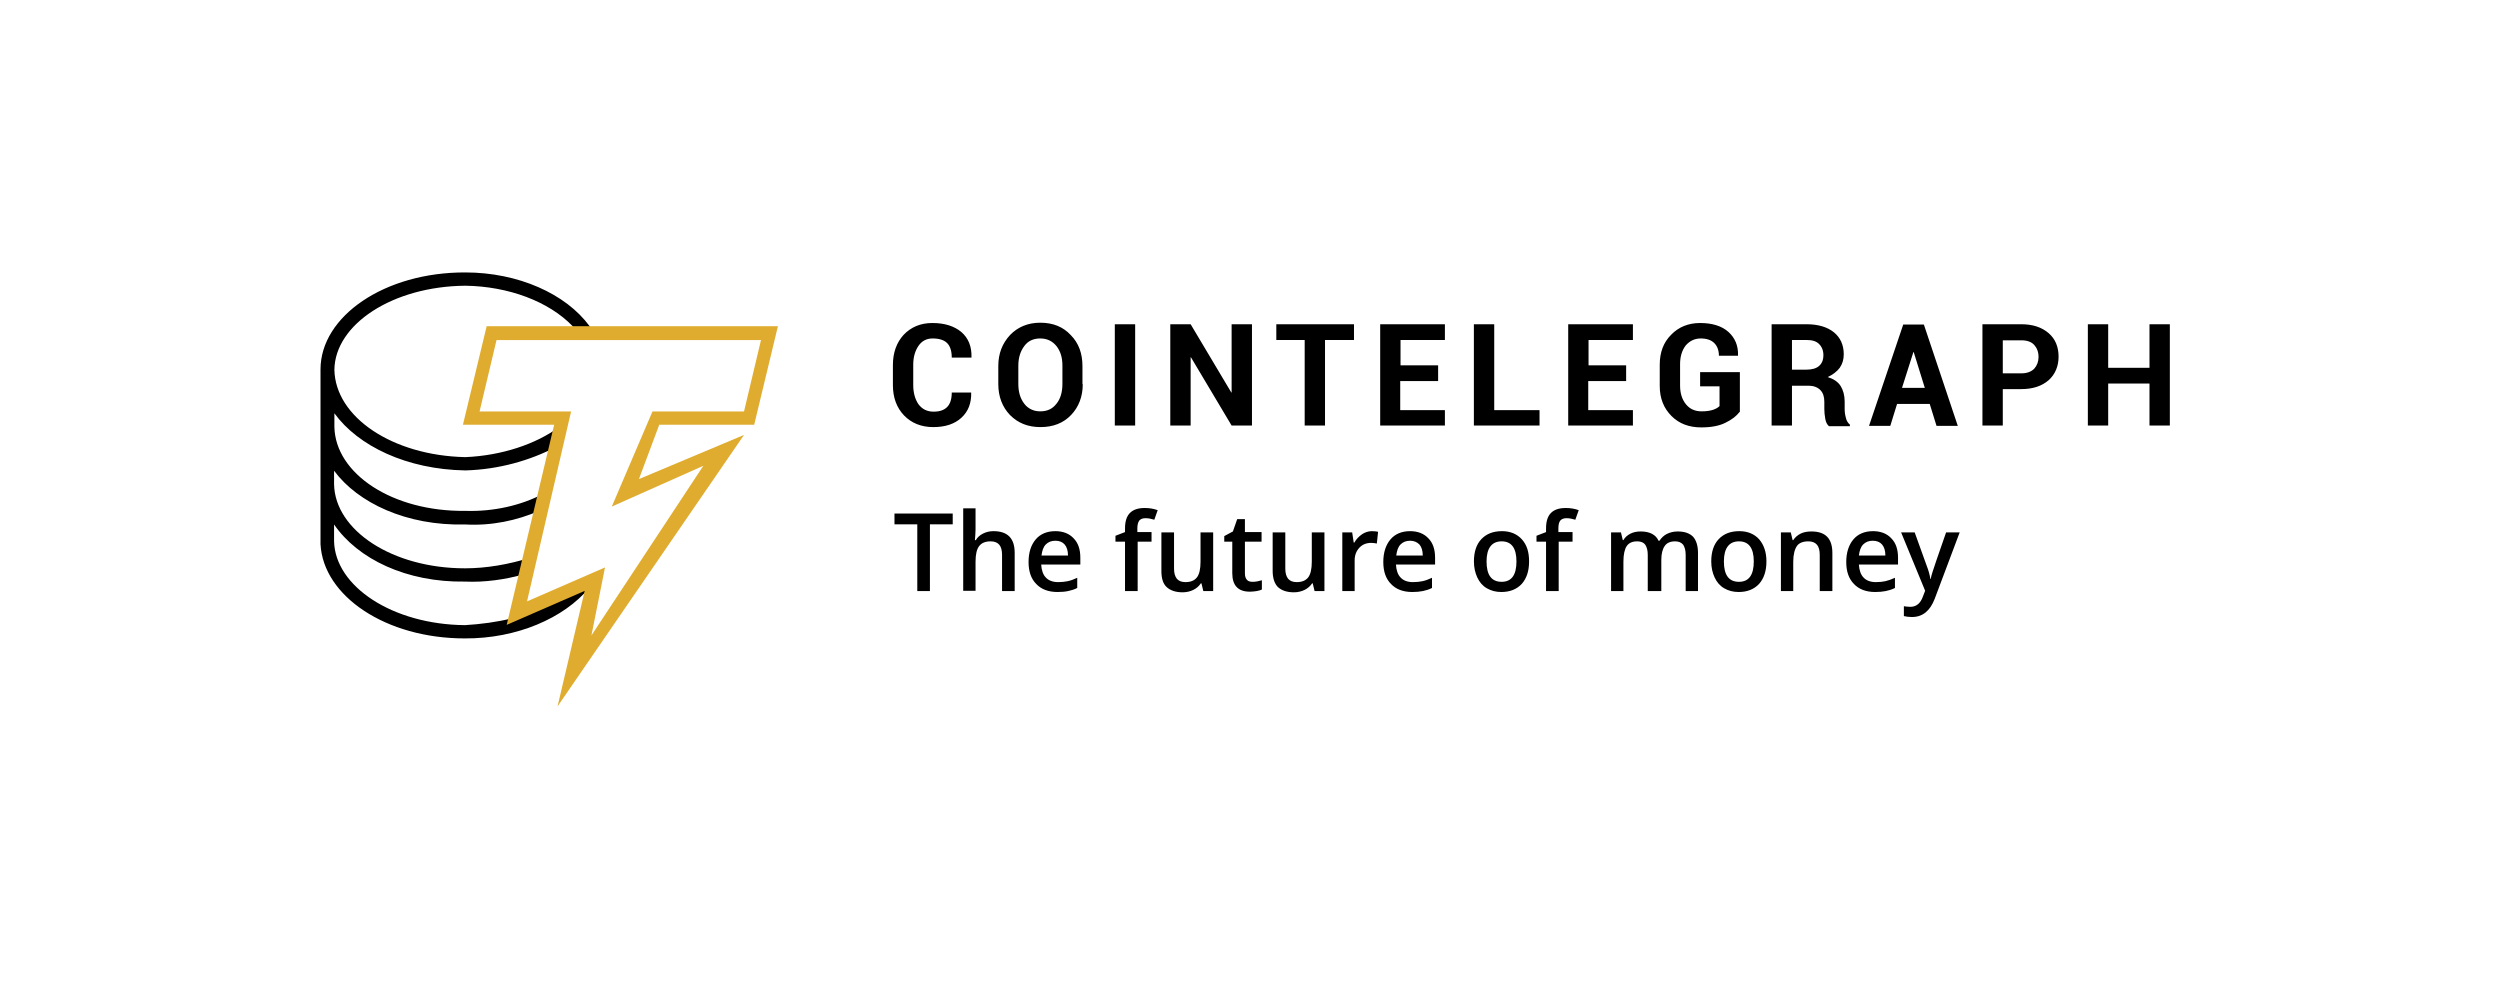
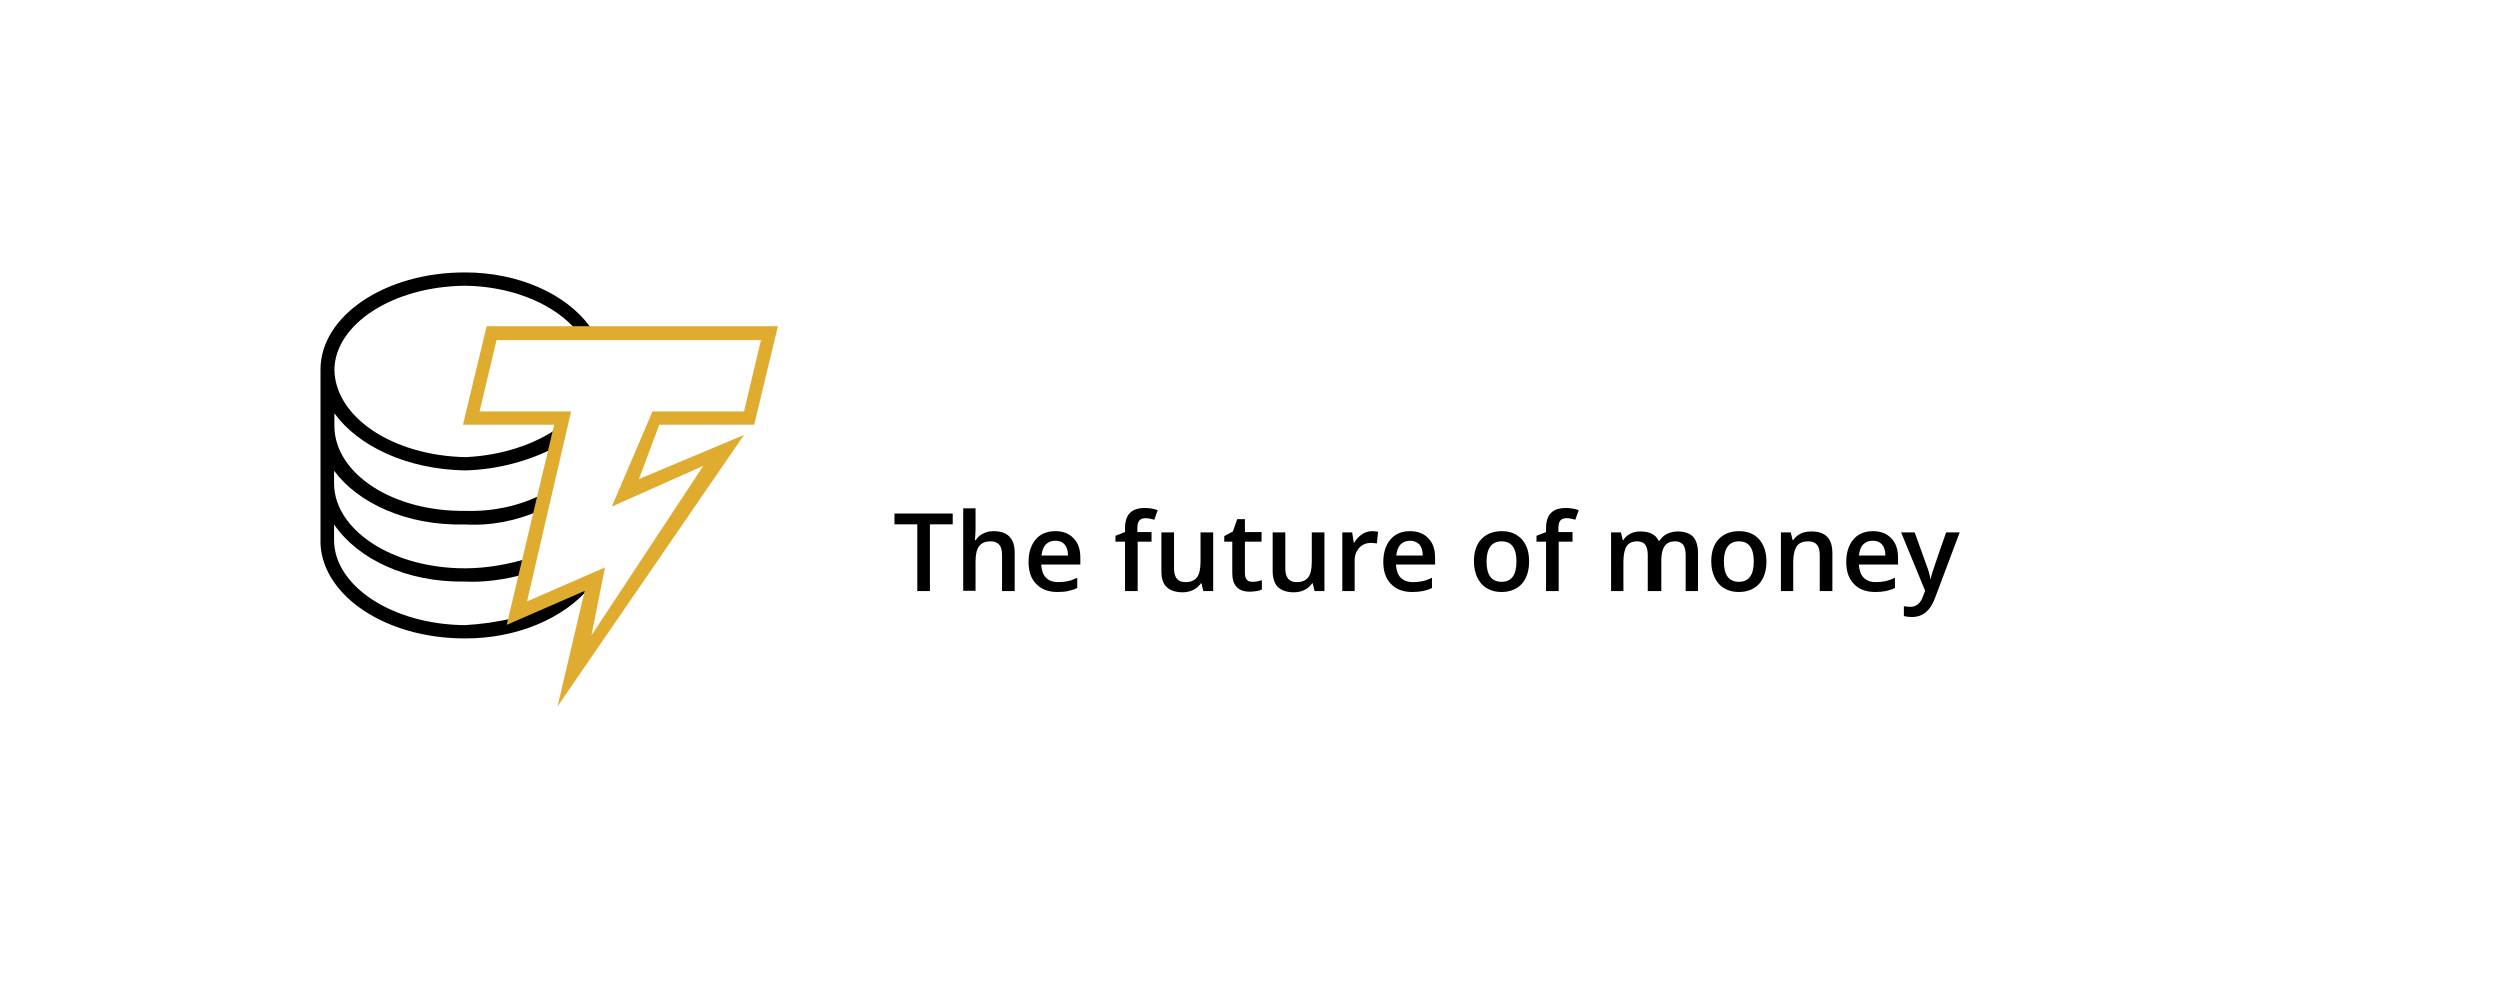
<svg xmlns="http://www.w3.org/2000/svg" width="156" height="62" viewBox="0 0 156 62" fill="none">
  <path d="M36.752 36.696L31.944 38.797L31.944 38.585C31.02 38.816 29.982 38.951 29.02 39.009C24.481 38.97 20.904 36.581 20.846 33.767L20.846 32.726C22.327 34.885 25.366 36.349 29.02 36.291C30.251 36.349 31.52 36.157 32.578 35.867L33.001 34.827C31.751 35.212 30.366 35.463 29.02 35.463C24.481 35.463 20.904 33.092 20.846 30.221L20.846 29.373C22.327 31.377 25.366 32.822 29.02 32.726C30.674 32.822 32.27 32.476 33.636 31.878L33.847 30.837C32.52 31.531 30.809 31.936 29.039 31.878C24.5 31.936 20.923 29.566 20.866 26.636L20.866 25.788C22.346 27.831 25.385 29.296 29.039 29.354C31.116 29.296 33.078 28.737 34.694 27.889L34.905 26.636C33.444 27.715 31.309 28.428 29.039 28.525C24.5 28.428 20.923 26.039 20.866 23.071C20.904 20.238 24.5 17.867 29.039 17.829C31.732 17.867 34.251 18.812 35.732 20.353L35.886 20.604L36.944 20.604L36.79 20.353C35.309 18.33 32.328 17 29.039 17C24 16.981 20 19.737 20 23.052L20 23.264L20 33.959C20.173 37.197 24.077 39.837 29.001 39.837C32.251 39.857 35.194 38.566 36.752 36.696Z" fill="black" />
  <path d="M34.791 44.079L36.484 36.871L31.618 38.991L34.58 26.503L28.887 26.503L30.368 20.355L48.542 20.355L47.062 26.503L41.138 26.503L39.869 29.895L46.427 27.139L34.791 44.079ZM37.753 35.407L36.907 39.647L43.888 29.066L38.176 31.61L40.715 25.674L46.427 25.674L47.485 21.222L30.983 21.222L29.925 25.674L35.637 25.674L32.887 37.526L37.753 35.407Z" fill="#DFAC2F" />
-   <path d="M60.602 24.492C60.621 25.167 60.41 25.687 59.986 26.073C59.563 26.458 58.986 26.651 58.236 26.651C57.486 26.651 56.871 26.4 56.409 25.919C55.948 25.437 55.717 24.801 55.717 24.03L55.717 22.777C55.717 22.006 55.948 21.37 56.39 20.889C56.852 20.407 57.448 20.156 58.179 20.156C58.948 20.156 59.544 20.349 59.986 20.715C60.429 21.1 60.64 21.621 60.621 22.295L60.621 22.315L59.39 22.315C59.39 21.91 59.294 21.602 59.102 21.409C58.909 21.216 58.602 21.12 58.198 21.12C57.813 21.12 57.525 21.274 57.313 21.582C57.102 21.891 56.986 22.276 56.986 22.758L56.986 24.03C56.986 24.512 57.102 24.916 57.313 25.225C57.544 25.533 57.852 25.687 58.255 25.687C58.64 25.687 58.909 25.591 59.102 25.398C59.294 25.205 59.39 24.897 59.39 24.492L60.602 24.492ZM67.564 23.972C67.564 24.743 67.314 25.398 66.833 25.899C66.353 26.4 65.718 26.651 64.929 26.651C64.141 26.651 63.525 26.4 63.025 25.899C62.544 25.398 62.294 24.743 62.294 23.972L62.294 22.835C62.294 22.064 62.544 21.428 63.025 20.908C63.506 20.407 64.141 20.137 64.91 20.137C65.699 20.137 66.333 20.387 66.814 20.908C67.314 21.409 67.545 22.064 67.545 22.835L67.545 23.972L67.564 23.972ZM66.295 22.816C66.295 22.315 66.179 21.929 65.929 21.602C65.679 21.293 65.352 21.12 64.91 21.12C64.487 21.12 64.141 21.274 63.91 21.602C63.679 21.91 63.544 22.315 63.544 22.816L63.544 23.953C63.544 24.454 63.66 24.858 63.91 25.186C64.141 25.494 64.487 25.668 64.91 25.668C65.352 25.668 65.679 25.514 65.929 25.186C66.179 24.878 66.295 24.454 66.295 23.953L66.295 22.816ZM70.834 26.554L69.564 26.554L69.564 20.233L70.834 20.233L70.834 26.554ZM78.123 26.554L76.853 26.554L74.315 22.295L74.296 22.295L74.296 26.554L73.026 26.554L73.026 20.233L74.296 20.233L76.834 24.492L76.853 24.492L76.853 20.233L78.123 20.233L78.123 26.554ZM84.489 21.216L82.681 21.216L82.681 26.554L81.412 26.554L81.412 21.216L79.642 21.216L79.642 20.233L84.489 20.233L84.489 21.216ZM89.72 23.779L87.374 23.779L87.374 25.591L90.162 25.591L90.162 26.554L86.124 26.554L86.124 20.233L90.162 20.233L90.162 21.216L87.393 21.216L87.393 22.796L89.739 22.796L89.739 23.779L89.72 23.779ZM93.24 25.591L96.067 25.591L96.067 26.554L91.97 26.554L91.97 20.233L93.24 20.233L93.24 25.591ZM101.452 23.779L99.106 23.779L99.106 25.591L101.894 25.591L101.894 26.554L97.856 26.554L97.856 20.233L101.894 20.233L101.894 21.216L99.125 21.216L99.125 22.796L101.471 22.796L101.471 23.779L101.452 23.779ZM108.549 25.706C108.357 25.957 108.068 26.188 107.664 26.381C107.28 26.574 106.78 26.67 106.164 26.67C105.395 26.67 104.779 26.439 104.299 25.957C103.818 25.475 103.568 24.858 103.568 24.088L103.568 22.758C103.568 21.987 103.798 21.37 104.279 20.889C104.741 20.407 105.356 20.156 106.087 20.156C106.856 20.156 107.453 20.349 107.857 20.715C108.26 21.081 108.472 21.563 108.453 22.18L108.453 22.199L107.26 22.199C107.26 21.871 107.164 21.602 106.972 21.409C106.78 21.216 106.491 21.12 106.126 21.12C105.741 21.12 105.433 21.274 105.183 21.563C104.952 21.871 104.837 22.257 104.837 22.719L104.837 24.049C104.837 24.531 104.952 24.916 105.202 25.225C105.452 25.533 105.779 25.668 106.183 25.668C106.491 25.668 106.722 25.629 106.895 25.572C107.068 25.514 107.203 25.437 107.299 25.34L107.299 24.107L106.087 24.107L106.087 23.22L108.568 23.22L108.568 25.706L108.549 25.706ZM111.819 24.03L111.819 26.554L110.549 26.554L110.549 20.233L112.742 20.233C113.453 20.233 114.03 20.407 114.434 20.734C114.838 21.062 115.05 21.524 115.05 22.103C115.05 22.43 114.973 22.7 114.8 22.951C114.626 23.182 114.376 23.375 114.049 23.529C114.415 23.644 114.684 23.818 114.857 24.088C115.011 24.338 115.107 24.666 115.107 25.051L115.107 25.514C115.107 25.687 115.127 25.88 115.184 26.073C115.223 26.265 115.319 26.4 115.434 26.497L115.434 26.593L114.126 26.593C114.011 26.497 113.934 26.343 113.896 26.131C113.857 25.919 113.838 25.706 113.838 25.514L113.838 25.07C113.838 24.762 113.761 24.512 113.588 24.338C113.415 24.165 113.165 24.068 112.857 24.068L111.819 24.068L111.819 24.03ZM111.819 23.066L112.722 23.066C113.069 23.066 113.338 22.989 113.511 22.835C113.684 22.681 113.78 22.469 113.78 22.16C113.78 21.871 113.684 21.64 113.511 21.467C113.338 21.293 113.088 21.216 112.742 21.216L111.819 21.216L111.819 23.066ZM120.415 25.205L118.377 25.205L117.954 26.574L116.627 26.574L118.761 20.253L120.05 20.253L122.166 26.574L120.839 26.574L120.415 25.205ZM118.685 24.203L120.108 24.203L119.415 21.968L119.396 21.968L118.685 24.203ZM124.974 24.261L124.974 26.554L123.704 26.554L123.704 20.233L126.128 20.233C126.858 20.233 127.416 20.426 127.839 20.792C128.262 21.158 128.455 21.659 128.455 22.257C128.455 22.854 128.243 23.355 127.839 23.721C127.416 24.088 126.858 24.28 126.128 24.28L124.974 24.28L124.974 24.261ZM124.974 23.297L126.128 23.297C126.474 23.297 126.743 23.201 126.935 23.008C127.108 22.816 127.205 22.565 127.205 22.276C127.205 21.968 127.108 21.717 126.935 21.524C126.762 21.332 126.493 21.235 126.128 21.235L124.974 21.235L124.974 23.297ZM135.398 26.554L134.128 26.554L134.128 23.933L131.551 23.933L131.551 26.554L130.282 26.554L130.282 20.233L131.551 20.233L131.551 22.951L134.128 22.951L134.128 20.233L135.398 20.233L135.398 26.554Z" fill="black" />
  <path d="M58.027 36.883L57.239 36.883L57.239 32.72L55.815 32.72L55.815 32.045L59.45 32.045L59.45 32.72L58.027 32.72L58.027 36.883ZM63.316 36.883L62.528 36.883L62.528 34.628C62.528 34.339 62.47 34.127 62.355 33.992C62.239 33.857 62.066 33.78 61.816 33.78C61.489 33.78 61.258 33.876 61.104 34.069C60.951 34.262 60.874 34.589 60.874 35.052L60.874 36.864L60.104 36.864L60.104 31.718L60.874 31.718L60.874 33.028C60.874 33.24 60.854 33.452 60.835 33.703L60.893 33.703C60.989 33.529 61.143 33.395 61.335 33.298C61.528 33.202 61.739 33.144 61.989 33.144C62.874 33.144 63.316 33.587 63.316 34.493L63.316 36.883ZM65.99 36.941C65.412 36.941 64.97 36.767 64.662 36.44C64.335 36.112 64.182 35.649 64.182 35.071C64.182 34.474 64.335 34.011 64.624 33.664C64.912 33.318 65.336 33.144 65.855 33.144C66.336 33.144 66.72 33.298 66.99 33.587C67.278 33.876 67.413 34.281 67.413 34.801L67.413 35.225L64.97 35.225C64.989 35.572 65.086 35.861 65.259 36.035C65.432 36.227 65.701 36.324 66.028 36.324C66.24 36.324 66.451 36.305 66.624 36.266C66.817 36.227 67.009 36.151 67.22 36.054L67.22 36.69C67.028 36.786 66.836 36.844 66.643 36.883C66.47 36.921 66.24 36.941 65.99 36.941ZM65.855 33.742C65.605 33.742 65.412 33.819 65.259 33.973C65.105 34.127 65.028 34.358 64.989 34.666L66.643 34.666C66.643 34.358 66.567 34.127 66.432 33.973C66.297 33.819 66.105 33.742 65.855 33.742ZM71.875 33.799L70.99 33.799L70.99 36.883L70.201 36.883L70.201 33.799L69.605 33.799L69.605 33.433L70.201 33.202L70.201 32.971C70.201 32.547 70.298 32.219 70.509 32.007C70.721 31.795 71.028 31.699 71.432 31.699C71.702 31.699 71.971 31.737 72.24 31.834L72.029 32.431C71.836 32.373 71.663 32.335 71.471 32.335C71.298 32.335 71.163 32.392 71.086 32.489C71.009 32.604 70.971 32.759 70.971 32.971L70.971 33.202L71.856 33.202L71.856 33.799L71.875 33.799ZM75.087 36.883L74.971 36.401L74.933 36.401C74.817 36.574 74.663 36.709 74.471 36.806C74.279 36.902 74.048 36.96 73.798 36.96C73.356 36.96 73.029 36.844 72.798 36.632C72.567 36.42 72.471 36.073 72.471 35.63L72.471 33.221L73.26 33.221L73.26 35.476C73.26 35.765 73.317 35.958 73.433 36.112C73.548 36.247 73.721 36.324 73.971 36.324C74.298 36.324 74.529 36.227 74.683 36.035C74.837 35.842 74.913 35.514 74.913 35.052L74.913 33.221L75.702 33.221L75.702 36.883L75.087 36.883ZM78.164 36.305C78.356 36.305 78.548 36.266 78.741 36.208L78.741 36.786C78.664 36.825 78.548 36.864 78.414 36.883C78.279 36.902 78.145 36.921 77.991 36.921C77.26 36.921 76.894 36.536 76.894 35.765L76.894 33.799L76.394 33.799L76.394 33.452L76.933 33.163L77.202 32.392L77.683 32.392L77.683 33.202L78.722 33.202L78.722 33.799L77.683 33.799L77.683 35.765C77.683 35.958 77.721 36.093 77.818 36.189C77.875 36.266 78.01 36.305 78.164 36.305ZM82.03 36.883L81.914 36.401L81.876 36.401C81.76 36.574 81.606 36.709 81.414 36.806C81.222 36.902 80.991 36.96 80.741 36.96C80.299 36.96 79.972 36.844 79.741 36.632C79.529 36.42 79.414 36.073 79.414 35.63L79.414 33.221L80.203 33.221L80.203 35.476C80.203 35.765 80.26 35.958 80.376 36.112C80.491 36.247 80.664 36.324 80.914 36.324C81.241 36.324 81.472 36.227 81.626 36.035C81.779 35.842 81.856 35.514 81.856 35.052L81.856 33.221L82.645 33.221L82.645 36.883L82.03 36.883ZM85.607 33.144C85.761 33.144 85.895 33.163 85.992 33.183L85.915 33.915C85.799 33.896 85.684 33.876 85.568 33.876C85.261 33.876 85.011 33.973 84.818 34.185C84.626 34.397 84.53 34.647 84.53 34.975L84.53 36.883L83.76 36.883L83.76 33.221L84.376 33.221L84.472 33.857L84.511 33.857C84.626 33.645 84.799 33.472 84.991 33.337C85.165 33.221 85.376 33.144 85.607 33.144ZM88.126 36.941C87.549 36.941 87.107 36.767 86.799 36.44C86.472 36.112 86.318 35.649 86.318 35.071C86.318 34.474 86.472 34.011 86.761 33.664C87.049 33.318 87.472 33.144 87.992 33.144C88.472 33.144 88.857 33.298 89.126 33.587C89.415 33.876 89.549 34.281 89.549 34.801L89.549 35.225L87.107 35.225C87.126 35.572 87.222 35.861 87.395 36.035C87.569 36.227 87.838 36.324 88.165 36.324C88.376 36.324 88.588 36.305 88.761 36.266C88.953 36.227 89.146 36.151 89.357 36.054L89.357 36.69C89.165 36.786 88.973 36.844 88.78 36.883C88.588 36.921 88.376 36.941 88.126 36.941ZM87.992 33.742C87.742 33.742 87.549 33.819 87.395 33.973C87.242 34.127 87.165 34.358 87.126 34.666L88.78 34.666C88.78 34.358 88.703 34.127 88.569 33.973C88.415 33.819 88.222 33.742 87.992 33.742ZM95.415 35.033C95.415 35.63 95.262 36.093 94.954 36.44C94.646 36.767 94.223 36.941 93.685 36.941C93.338 36.941 93.05 36.864 92.781 36.709C92.511 36.555 92.319 36.324 92.184 36.035C92.05 35.746 91.973 35.418 91.973 35.033C91.973 34.435 92.127 33.973 92.434 33.645C92.742 33.318 93.165 33.144 93.723 33.144C94.242 33.144 94.665 33.318 94.973 33.664C95.281 34.011 95.415 34.455 95.415 35.033ZM92.761 35.033C92.761 35.881 93.069 36.305 93.704 36.305C94.319 36.305 94.627 35.881 94.627 35.033C94.627 34.204 94.319 33.78 93.704 33.78C93.377 33.78 93.146 33.896 92.992 34.108C92.838 34.32 92.761 34.628 92.761 35.033ZM98.147 33.799L97.262 33.799L97.262 36.883L96.473 36.883L96.473 33.799L95.877 33.799L95.877 33.433L96.473 33.202L96.473 32.971C96.473 32.547 96.57 32.219 96.781 32.007C96.993 31.795 97.3 31.699 97.704 31.699C97.973 31.699 98.243 31.737 98.512 31.834L98.3 32.431C98.108 32.373 97.935 32.335 97.743 32.335C97.57 32.335 97.435 32.392 97.358 32.489C97.281 32.585 97.243 32.759 97.243 32.971L97.243 33.202L98.127 33.202L98.127 33.799L98.147 33.799ZM103.609 36.883L102.82 36.883L102.82 34.628C102.82 34.339 102.762 34.146 102.666 33.992C102.57 33.857 102.397 33.78 102.166 33.78C101.858 33.78 101.647 33.876 101.512 34.069C101.378 34.262 101.301 34.589 101.301 35.052L101.301 36.883L100.531 36.883L100.531 33.221L101.147 33.221L101.262 33.703L101.301 33.703C101.397 33.529 101.551 33.395 101.743 33.298C101.935 33.202 102.147 33.163 102.378 33.163C102.935 33.163 103.32 33.356 103.493 33.742L103.551 33.742C103.666 33.568 103.82 33.414 104.012 33.318C104.205 33.221 104.436 33.163 104.686 33.163C105.128 33.163 105.436 33.279 105.647 33.491C105.84 33.703 105.955 34.05 105.955 34.493L105.955 36.883L105.186 36.883L105.186 34.628C105.186 34.339 105.128 34.146 105.032 33.992C104.916 33.857 104.763 33.78 104.532 33.78C104.224 33.78 104.012 33.876 103.878 34.069C103.743 34.262 103.666 34.551 103.666 34.936L103.666 36.883L103.609 36.883ZM110.225 35.033C110.225 35.63 110.071 36.093 109.763 36.44C109.455 36.767 109.032 36.941 108.494 36.941C108.148 36.941 107.859 36.864 107.59 36.709C107.321 36.555 107.128 36.324 106.994 36.035C106.859 35.746 106.782 35.418 106.782 35.033C106.782 34.435 106.936 33.973 107.244 33.645C107.551 33.318 107.974 33.144 108.532 33.144C109.051 33.144 109.475 33.318 109.782 33.664C110.071 34.011 110.225 34.455 110.225 35.033ZM107.571 35.033C107.571 35.881 107.878 36.305 108.513 36.305C109.128 36.305 109.436 35.881 109.436 35.033C109.436 34.204 109.128 33.78 108.513 33.78C108.186 33.78 107.955 33.896 107.801 34.108C107.647 34.32 107.571 34.628 107.571 35.033ZM114.34 36.883L113.552 36.883L113.552 34.628C113.552 34.339 113.494 34.127 113.379 33.992C113.263 33.857 113.09 33.78 112.84 33.78C112.513 33.78 112.263 33.876 112.129 34.069C111.994 34.262 111.898 34.589 111.898 35.052L111.898 36.883L111.129 36.883L111.129 33.221L111.744 33.221L111.859 33.703L111.898 33.703C112.013 33.529 112.167 33.395 112.359 33.298C112.552 33.202 112.783 33.163 113.033 33.163C113.917 33.163 114.34 33.606 114.34 34.512L114.34 36.883ZM117.014 36.941C116.437 36.941 115.994 36.767 115.687 36.44C115.36 36.112 115.206 35.649 115.206 35.071C115.206 34.474 115.36 34.011 115.648 33.664C115.937 33.318 116.36 33.144 116.879 33.144C117.36 33.144 117.745 33.298 118.014 33.587C118.302 33.876 118.437 34.281 118.437 34.801L118.437 35.225L115.994 35.225C116.014 35.572 116.11 35.861 116.283 36.035C116.456 36.227 116.725 36.324 117.052 36.324C117.264 36.324 117.475 36.305 117.648 36.266C117.822 36.227 118.033 36.151 118.245 36.054L118.245 36.69C118.052 36.786 117.86 36.844 117.668 36.883C117.475 36.921 117.264 36.941 117.014 36.941ZM116.86 33.742C116.61 33.742 116.418 33.819 116.264 33.973C116.11 34.127 116.033 34.358 115.994 34.666L117.648 34.666C117.648 34.358 117.572 34.127 117.437 33.973C117.302 33.819 117.11 33.742 116.86 33.742ZM118.629 33.221L119.476 33.221L120.226 35.303C120.341 35.592 120.418 35.881 120.456 36.131L120.476 36.131C120.495 36.016 120.533 35.861 120.591 35.688C120.649 35.514 120.918 34.686 121.437 33.221L122.284 33.221L120.726 37.365C120.437 38.116 119.976 38.502 119.302 38.502C119.129 38.502 118.956 38.482 118.802 38.444L118.802 37.827C118.918 37.846 119.052 37.866 119.206 37.866C119.572 37.866 119.841 37.654 119.995 37.21L120.129 36.864L118.629 33.221Z" fill="black" />
</svg>